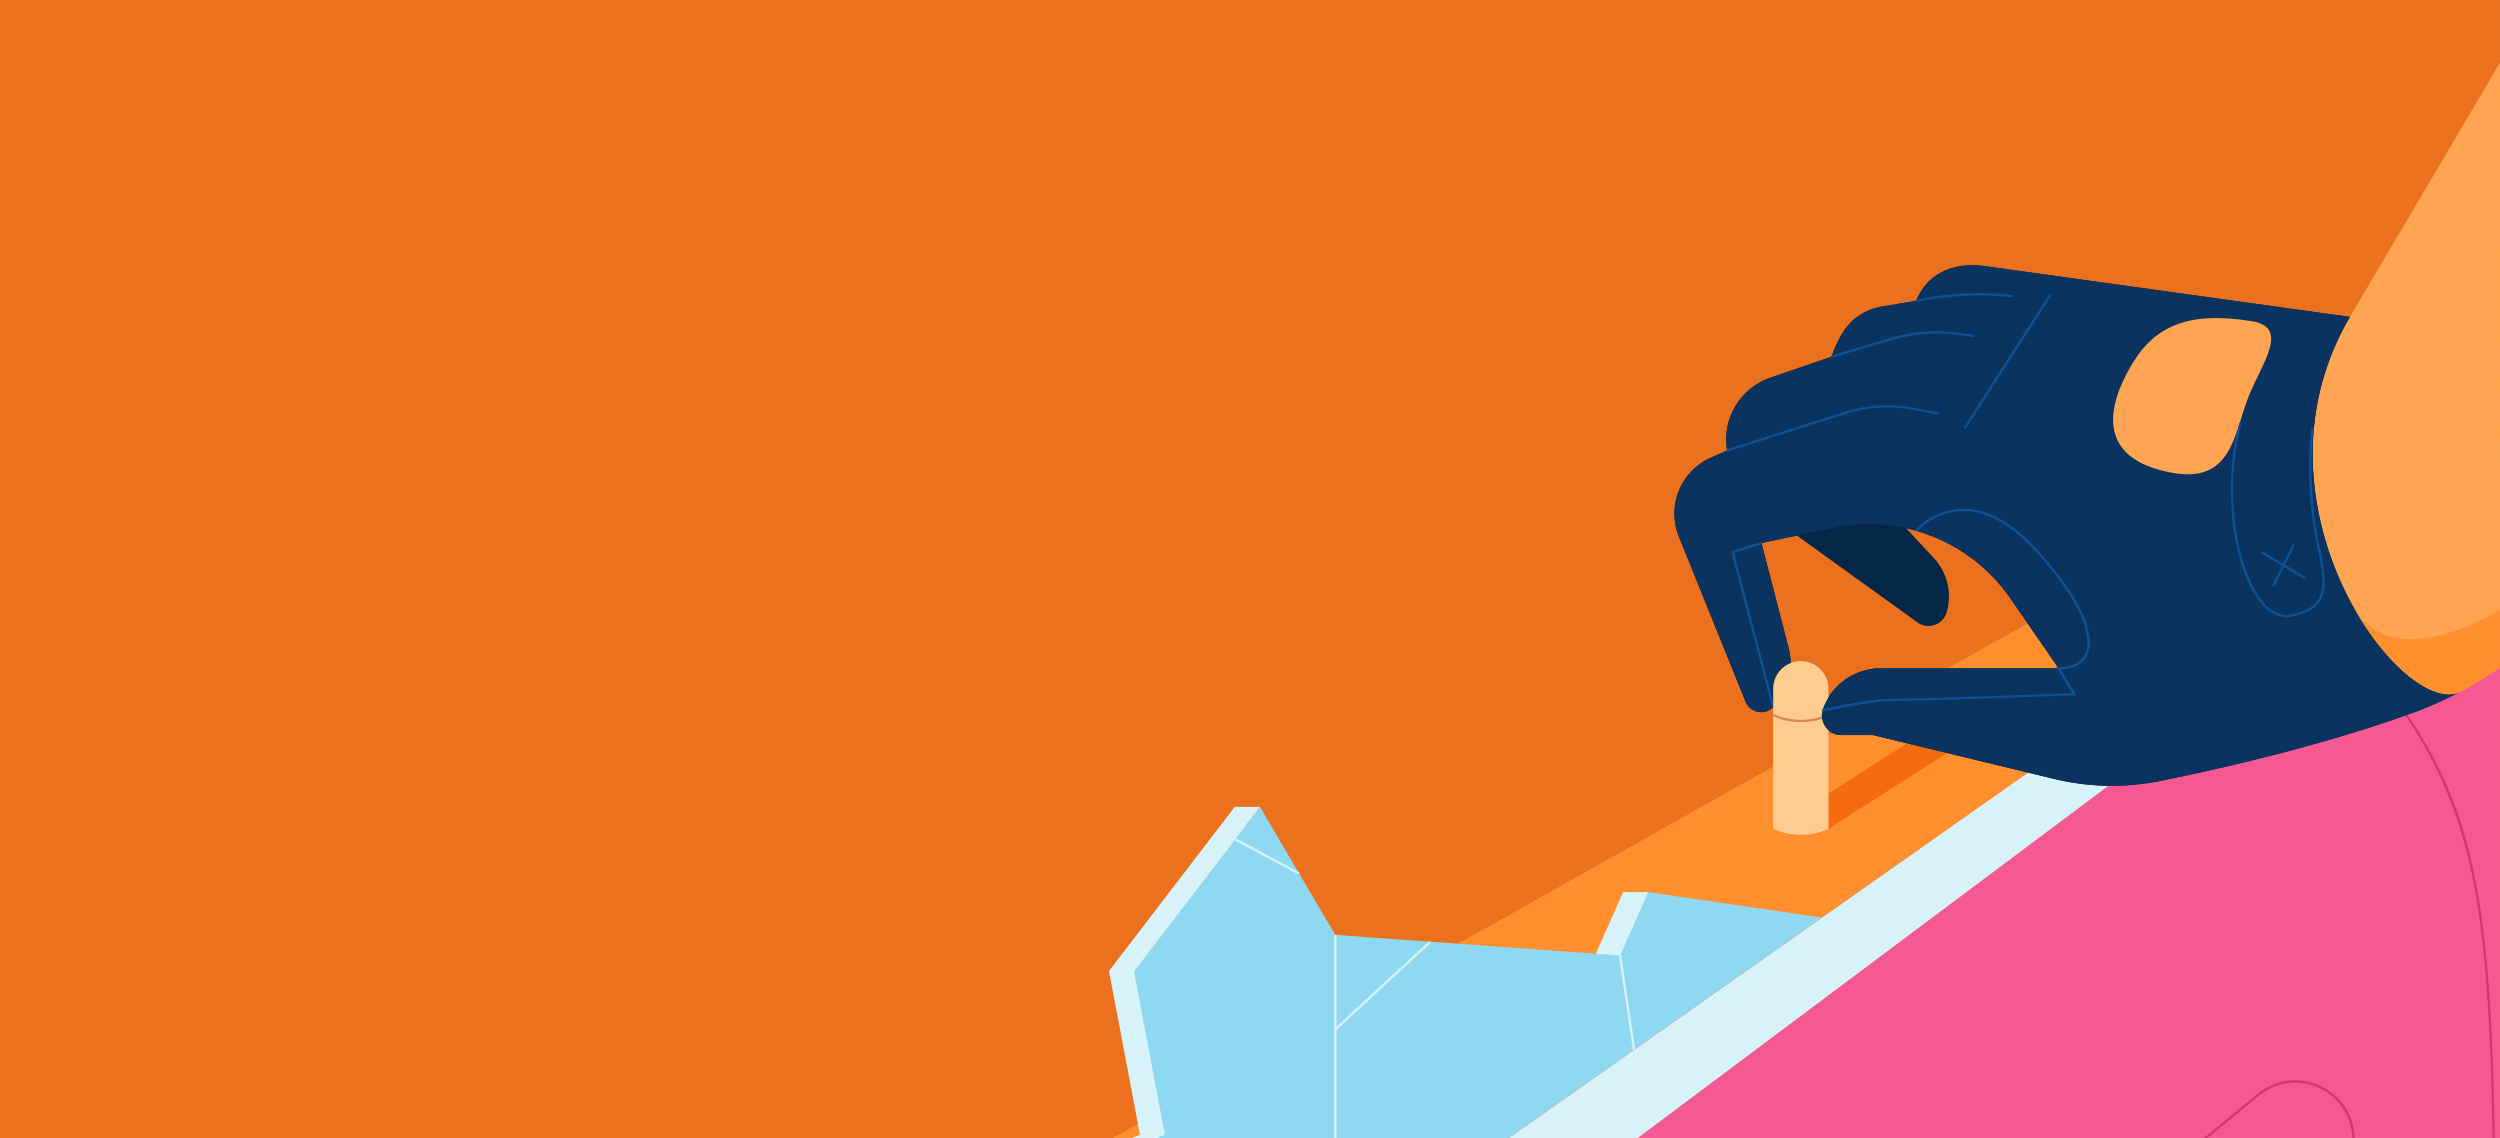
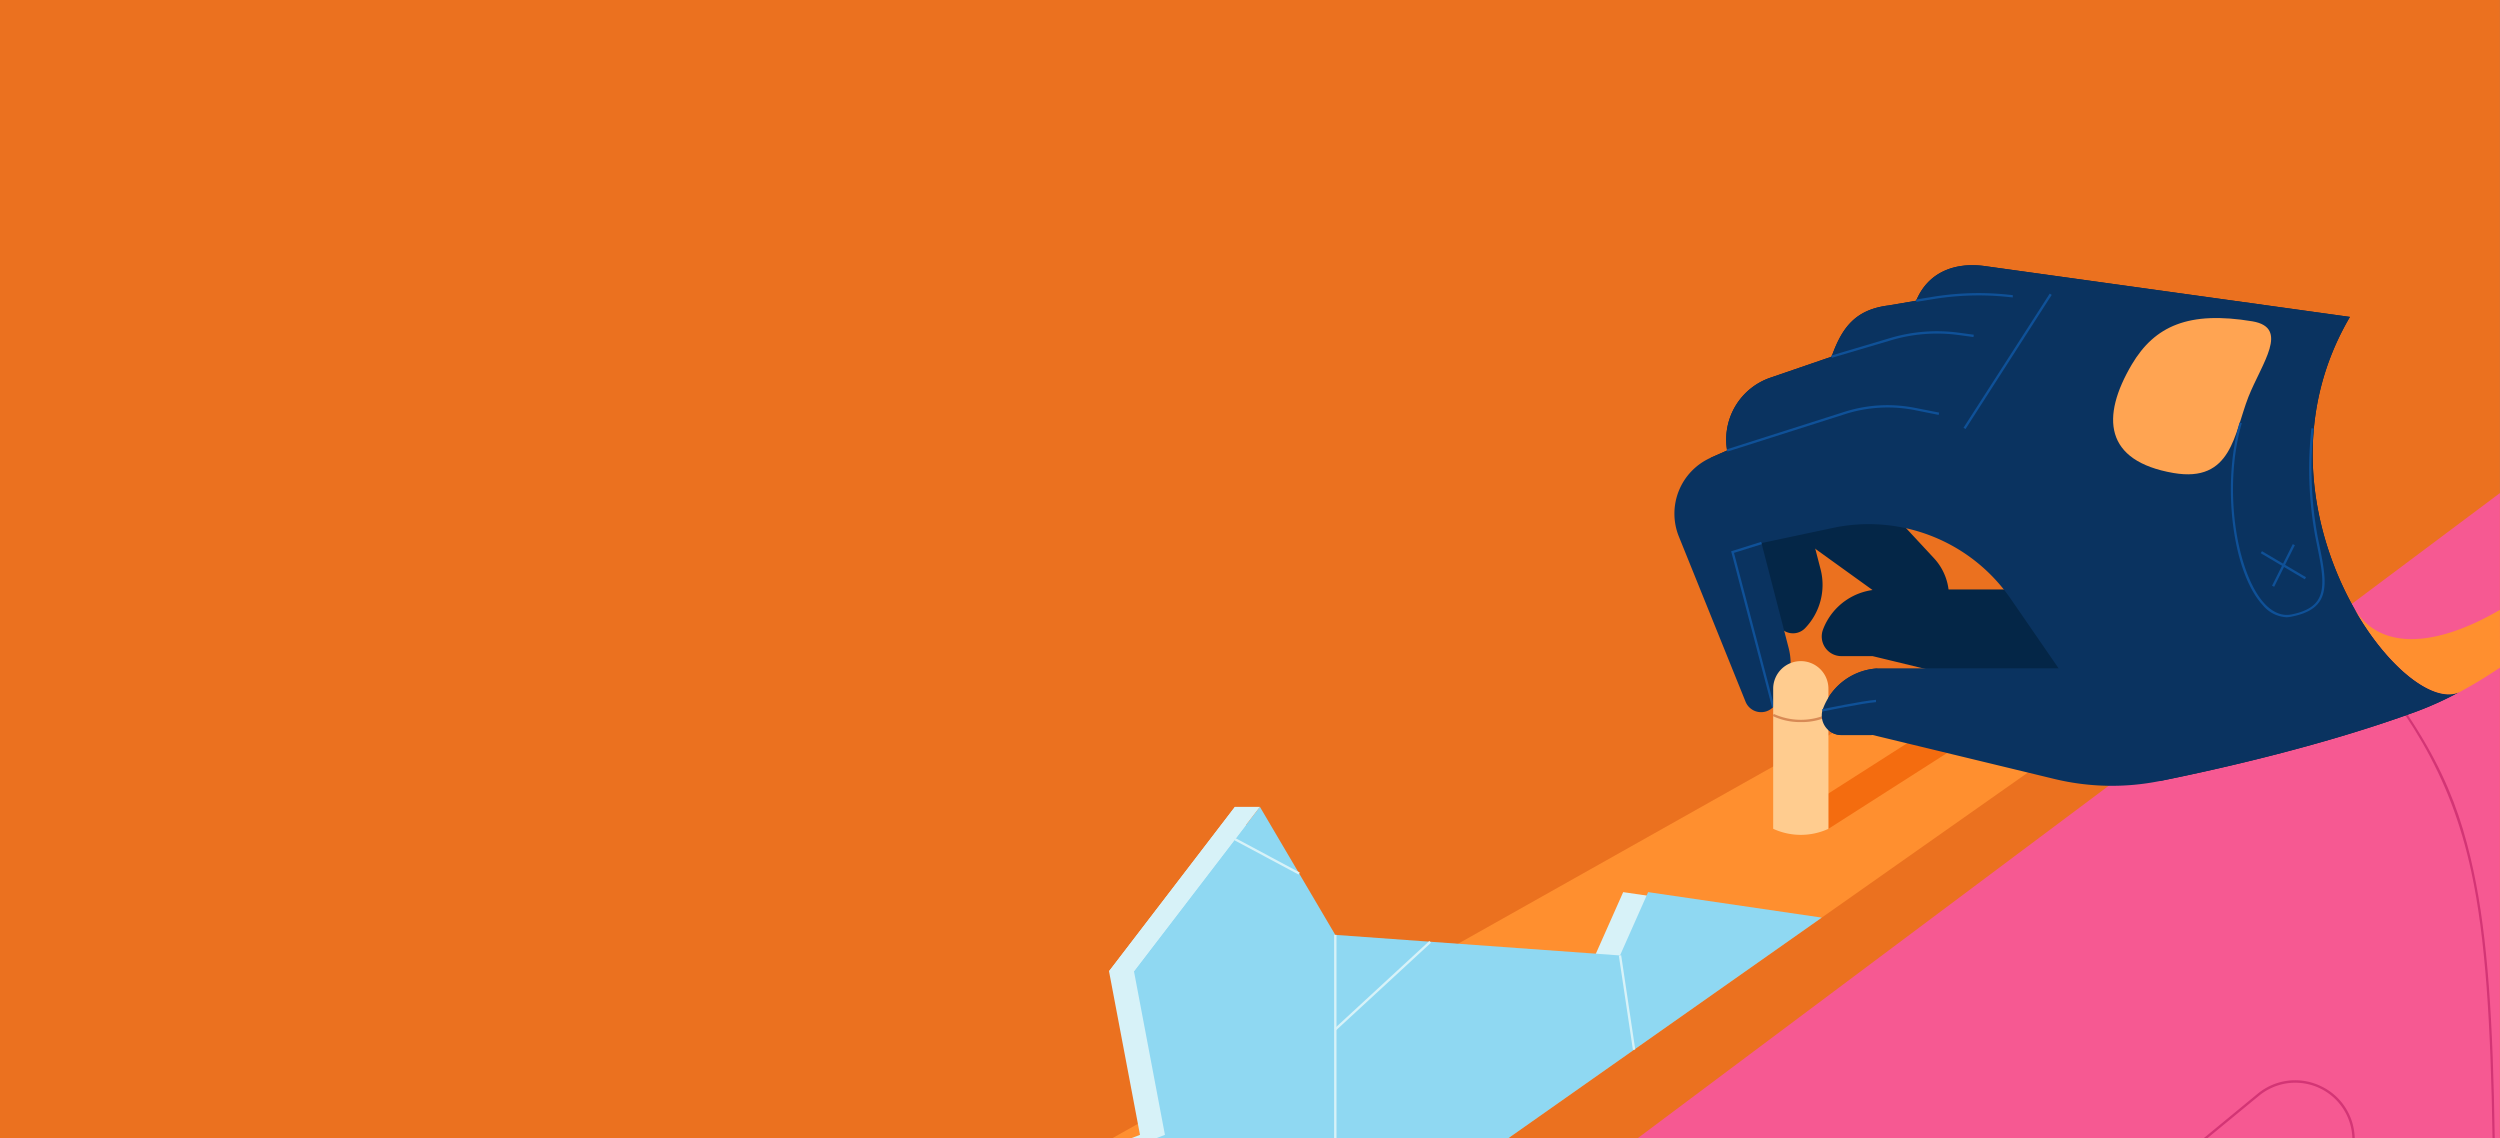
<svg xmlns="http://www.w3.org/2000/svg" preserveAspectRatio="xMidYMid slice" viewBox="0 0 560.18 255.1">
  <rect x="0" y="0" width="560.18" height="255.1" fill="#808080" stroke="none" />
  <polyline points="560.16 255.08 0 255.08 0 0 560.16 0" fill="#eb711f" />
-   <polygon points="560.16 110.48 560.16 98.68 337.91 255.08 366.91 255.08 560.16 110.48" fill="#d7f2f8" />
  <polygon points="560.16 110.48 366.91 255.08 560.16 255.08 560.16 110.48" fill="#f65992" />
  <path d="M554.26,195.21c-3.68-17.19-9.6-31.06-30.27-55.12l-.4.34c15.89,18.5,25.4,32.72,30.16,54.89,3.19,14.89,4.35,33.91,4.76,59.76H559C558.62,229.2,557.46,210.15,554.26,195.21Z" fill="#d33575" />
  <polygon points="249.17 255.08 337.91 255.08 520.31 126.72 480.86 124.76 249.17 255.08" fill="#ff8f2f" />
  <polygon points="409.71 185.71 397.32 185.71 432.07 163.51 444.45 163.51 409.71 185.71" fill="#f46c0f" />
  <polygon points="357.41 214.09 293.61 209.48 276.72 180.79 248.5 217.63 255.44 254.29 253.37 255.08 332.32 255.08 402.61 205.61 363.71 199.9 357.41 214.09" fill="#d7f2f8" />
  <polygon points="363 214.09 299.2 209.48 282.31 180.79 254.09 217.63 261.03 254.29 258.96 255.08 337.91 255.08 408.2 205.61 369.3 199.9 363 214.09" fill="#8fd8f2" />
  <polygon points="276.72 180.79 282.31 180.79 254.09 217.63 248.5 217.63 276.72 180.79" fill="#d7f2f8" />
-   <polygon points="363.71 199.9 369.3 199.9 363 214.09 363.71 199.9" fill="#d7f2f8" />
  <rect x="298.94" y="209.48" width="0.53" height="45.6" fill="#d7f2f8" />
  <rect x="364.31" y="213.96" width="0.53" height="21.36" transform="translate(-29.17 56.29) rotate(-8.49)" fill="#d7f2f8" />
  <rect x="295.37" y="220.58" width="28.92" height="0.53" transform="translate(-67.63 268.66) rotate(-42.7)" fill="#d7f2f8" />
  <polygon points="290.99 195.97 276.62 188.29 276.87 187.82 291.24 195.51 290.99 195.97" fill="#d7f2f8" />
  <path d="M396.1,115.3l33.57,24.17a4.22,4.22,0,0,0,6.5-2.2h0a12.56,12.56,0,0,0-2.82-12.19L415,105.32Z" fill="#042647" />
  <path d="M551.72,154.73l-.65.35A5.11,5.11,0,0,0,551.72,154.73Z" fill="none" />
-   <path d="M560.16,14.07,526.56,71c-24.59,41.86,11.58,90,24.5,84.12l.65-.35a4.89,4.89,0,0,1,.47-.26c2.69-1.49,5.36-3.14,8-4.91Z" fill="#ffa452" />
-   <path d="M429.37,67.38l-6.18,1.06c-7.4.92-10.43,4.87-12.78,11.48l-13.74,4.72a14.64,14.64,0,0,0-9.67,16.3l-3.66,1.62a13.71,13.71,0,0,0-7.15,17.67l14.94,37a3.76,3.76,0,0,0,6.19,1.2,14,14,0,0,0,3.47-13.21l-6.09-23.53,16-3.4a38.62,38.62,0,0,1,39.83,15.87l10.74,15.59H421.48a13.88,13.88,0,0,0-13,9,4.4,4.4,0,0,0,4.12,5.94h7l40.72,9.85A54.68,54.68,0,0,0,484,175c13.82-2.79,37-8.08,57.43-15.56a75,75,0,0,0,9.59-4.36c-12.89,5.86-49-42.25-24.47-84.07L444.81,59.63C438,58.68,432,61,429.37,67.38Z" fill="#042647" />
+   <path d="M429.37,67.38l-6.18,1.06c-7.4.92-10.43,4.87-12.78,11.48l-13.74,4.72a14.64,14.64,0,0,0-9.67,16.3l-3.66,1.62l14.94,37a3.76,3.76,0,0,0,6.19,1.2,14,14,0,0,0,3.47-13.21l-6.09-23.53,16-3.4a38.62,38.62,0,0,1,39.83,15.87l10.74,15.59H421.48a13.88,13.88,0,0,0-13,9,4.4,4.4,0,0,0,4.12,5.94h7l40.72,9.85A54.68,54.68,0,0,0,484,175c13.82-2.79,37-8.08,57.43-15.56a75,75,0,0,0,9.59-4.36c-12.89,5.86-49-42.25-24.47-84.07L444.81,59.63C438,58.68,432,61,429.37,67.38Z" fill="#042647" />
  <path d="M552.19,154.47a4.89,4.89,0,0,0-.47.26Z" fill="#55d8cb" />
  <path d="M551.72,154.73l-.65.35A5.11,5.11,0,0,0,551.72,154.73Z" fill="none" />
  <path d="M429.37,67.38l-6.18,1.06c-7.4.92-10.43,4.87-12.78,11.48l-13.74,4.72a14.64,14.64,0,0,0-9.67,16.3l-3.66,1.62a13.71,13.71,0,0,0-7.15,17.67l14.94,37a3.76,3.76,0,0,0,6.19,1.2,14,14,0,0,0,3.47-13.21l-6.09-23.53,16-3.4a38.62,38.62,0,0,1,39.83,15.87l10.74,15.59H421.48a13.88,13.88,0,0,0-13,9,4.4,4.4,0,0,0,4.12,5.94h7l40.72,9.85A54.68,54.68,0,0,0,484,175c13.82-2.79,37-8.08,57.43-15.56a75,75,0,0,0,9.59-4.36c-12.89,5.86-49-42.25-24.47-84.07L444.81,59.63C438,58.68,432,61,429.37,67.38Z" fill="#0a3360" />
  <path d="M552.19,154.47a4.89,4.89,0,0,0-.47.26Z" fill="#55d8cb" />
  <path d="M387.07,101.19l-.16-.5,26.35-8.4a31.89,31.89,0,0,1,15.79-.91l5.45,1.07-.1.52L429,91.89a31.39,31.39,0,0,0-15.53.89Z" fill="#0f5198" />
  <path d="M410.48,80.17l-.15-.5,13.16-3.91A36.65,36.65,0,0,1,439,74.56l3.27.44-.07.52-3.27-.44a36.13,36.13,0,0,0-15.25,1.18Z" fill="#0f5198" />
  <path d="M429.41,67.64l-.09-.52,3.74-.61a63.48,63.48,0,0,1,16.79-.5l1.16.12,0,.52-1.16-.12a63.15,63.15,0,0,0-16.65.49Z" fill="#0f5198" />
  <path d="M504.7,72c-14.3-2.38-21.89,1.05-27,9.63-7,11.84-6.16,21.67,9.28,24.35,13.11,2.27,13.61-8.78,16.81-17C506.82,81.35,513.1,73.44,504.7,72Z" fill="#ffa452" />
  <path d="M512.39,138.31a7.35,7.35,0,0,1-5.39-2.74c-6.74-7.32-9.21-26.81-5.18-40.89l.5.14c-4.36,15.24-.93,33.89,5.06,40.39,1.9,2.06,4,2.89,6.12,2.46,2.9-.58,4.81-1.61,5.83-3.15,1.81-2.73.92-7.11-.21-12.65l-.33-1.62a84.55,84.55,0,0,1-.87-24.3l.52.07a84,84,0,0,0,.86,24.13l.33,1.62c1.15,5.66,2.06,10.14.13,13-1.11,1.66-3.12,2.77-6.17,3.37A6.21,6.21,0,0,1,512.39,138.31Z" fill="#0f5198" />
  <rect x="506.45" y="126.44" width="10.41" height="0.53" transform="translate(170.25 528.3) rotate(-63.54)" fill="#0f5198" />
  <rect x="511.38" y="120.92" width="0.53" height="11.47" transform="translate(141.98 502.38) rotate(-59.37)" fill="#0f5198" />
  <rect x="431.99" y="80.7" width="35.74" height="0.53" transform="translate(138.51 415.62) rotate(-57.27)" fill="#0f5198" />
  <polygon points="397.07 158.49 387.9 123.53 394.62 121.42 394.78 121.93 388.54 123.88 397.58 158.35 397.07 158.49" fill="#0f5198" />
-   <path d="M408.55,159l-.13-.51a85.28,85.28,0,0,1,17.88-1.95c10.07-.16,34.41-1.09,38-1.23l-3.51-5.84h.46c3.08,0,5.17-1.07,6-3.09,2-4.67-2.4-13.47-11.84-23.53-5.19-5.53-10.4-8.34-15.49-8.34h-.3a14.8,14.8,0,0,0-10.1,4.57l-.4-.34A15.35,15.35,0,0,1,439.65,114c5.37-.11,10.8,2.74,16.2,8.5,9.58,10.22,14,19.22,11.94,24.09-.92,2.12-3,3.29-6.06,3.4l3.5,5.81h-.44c-.28,0-27.63,1.07-38.46,1.25A84.76,84.76,0,0,0,408.55,159Z" fill="#0f5198" />
  <path d="M560.16,136.65c-14.17,8.27-27,9.4-32.77-.54,7.56,13.48,17.92,21.58,23.67,19l.65-.35a4.89,4.89,0,0,1,.47-.26c2.69-1.49,5.36-3.14,8-4.91Z" fill="#ff8f2f" />
  <path d="M409.71,185.71a14.81,14.81,0,0,1-12.39,0V154.33a6.19,6.19,0,0,1,6.19-6.19h0a6.19,6.19,0,0,1,6.19,6.19h0Z" fill="#ffcc8f" />
  <path d="M403.54,161.8a14.29,14.29,0,0,1-6.33-1.36l.24-.47a14.71,14.71,0,0,0,12.15,0l.24.47A14,14,0,0,1,403.54,161.8Z" fill="#d88a55" />
  <path d="M420.69,149.78a13.87,13.87,0,0,0-12.2,9,4.4,4.4,0,0,0,4.12,5.94h6.76Z" fill="#0a3360" />
  <path d="M408.41,159.42l-.11-.51c.38-.08,9.27-1.91,12.06-2.1v.52C417.65,157.52,408.5,159.4,408.41,159.42Z" fill="#0f5198" />
  <path d="M520,243.35a13.21,13.21,0,0,0-14.15,1.75l-12.14,10h.83l11.65-9.58a12.79,12.79,0,0,1,20.91,9.58h.53A13.2,13.2,0,0,0,520,243.35Z" fill="#d33575" />
</svg>